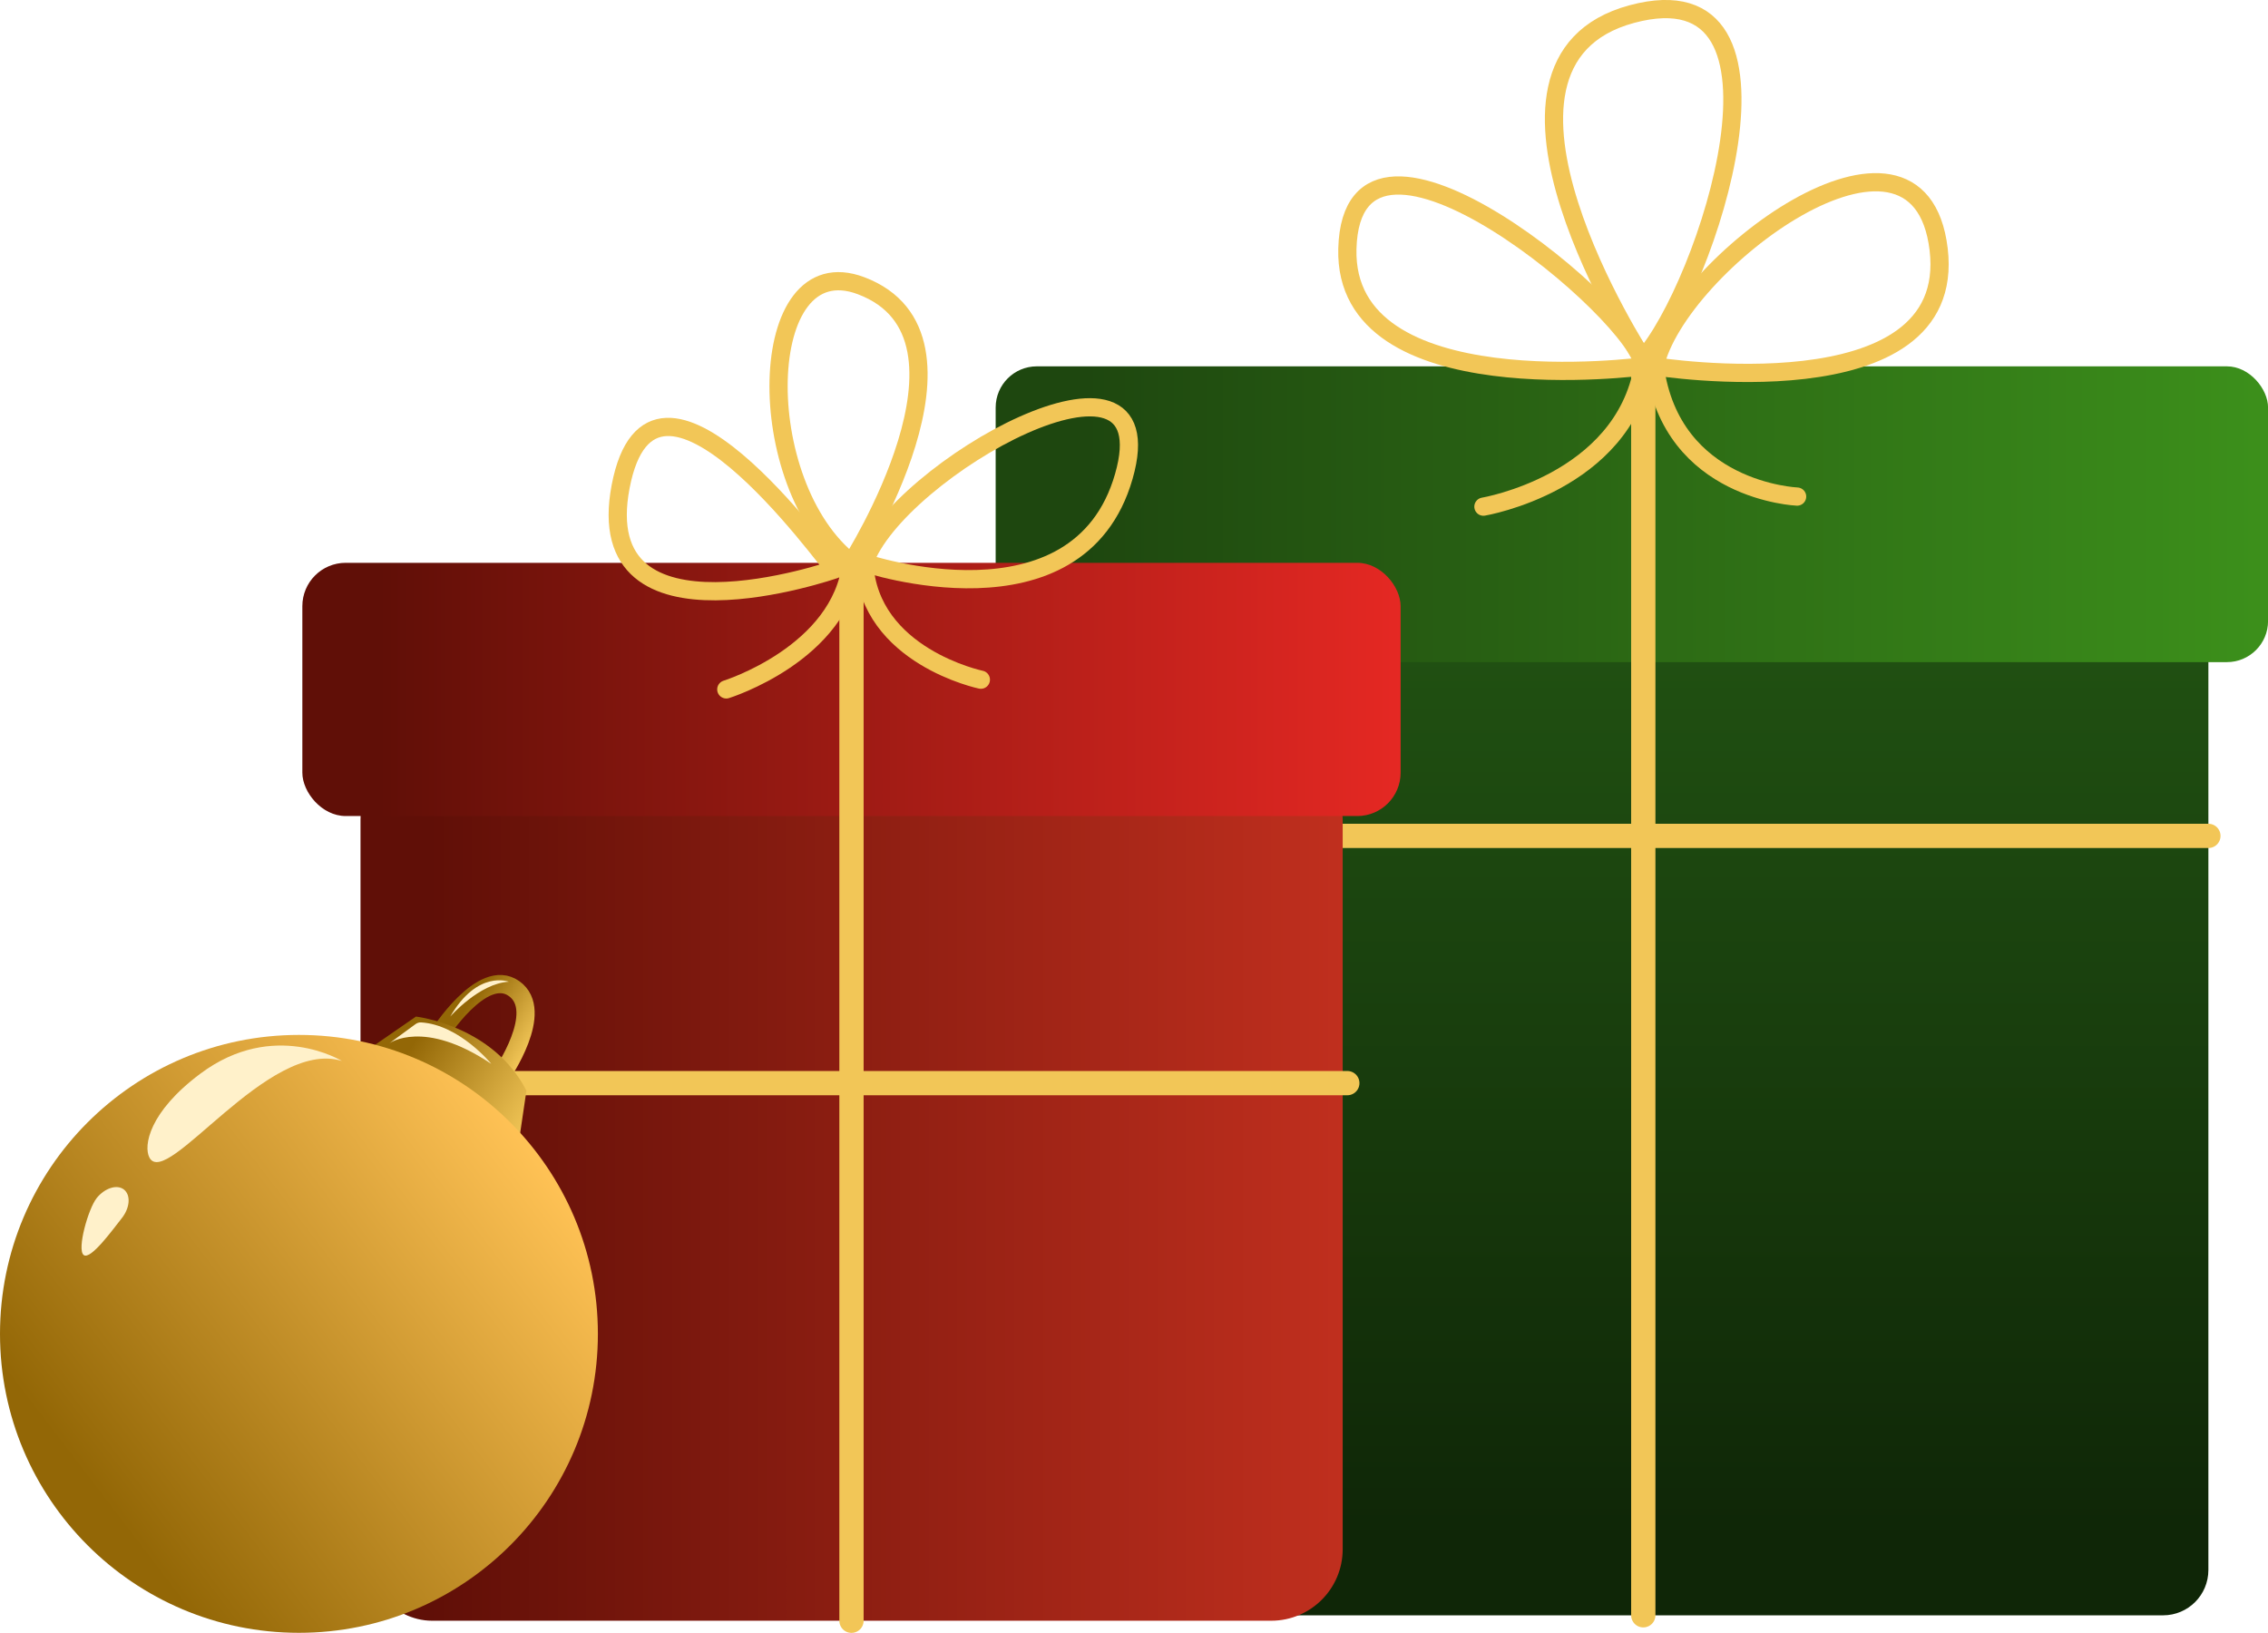
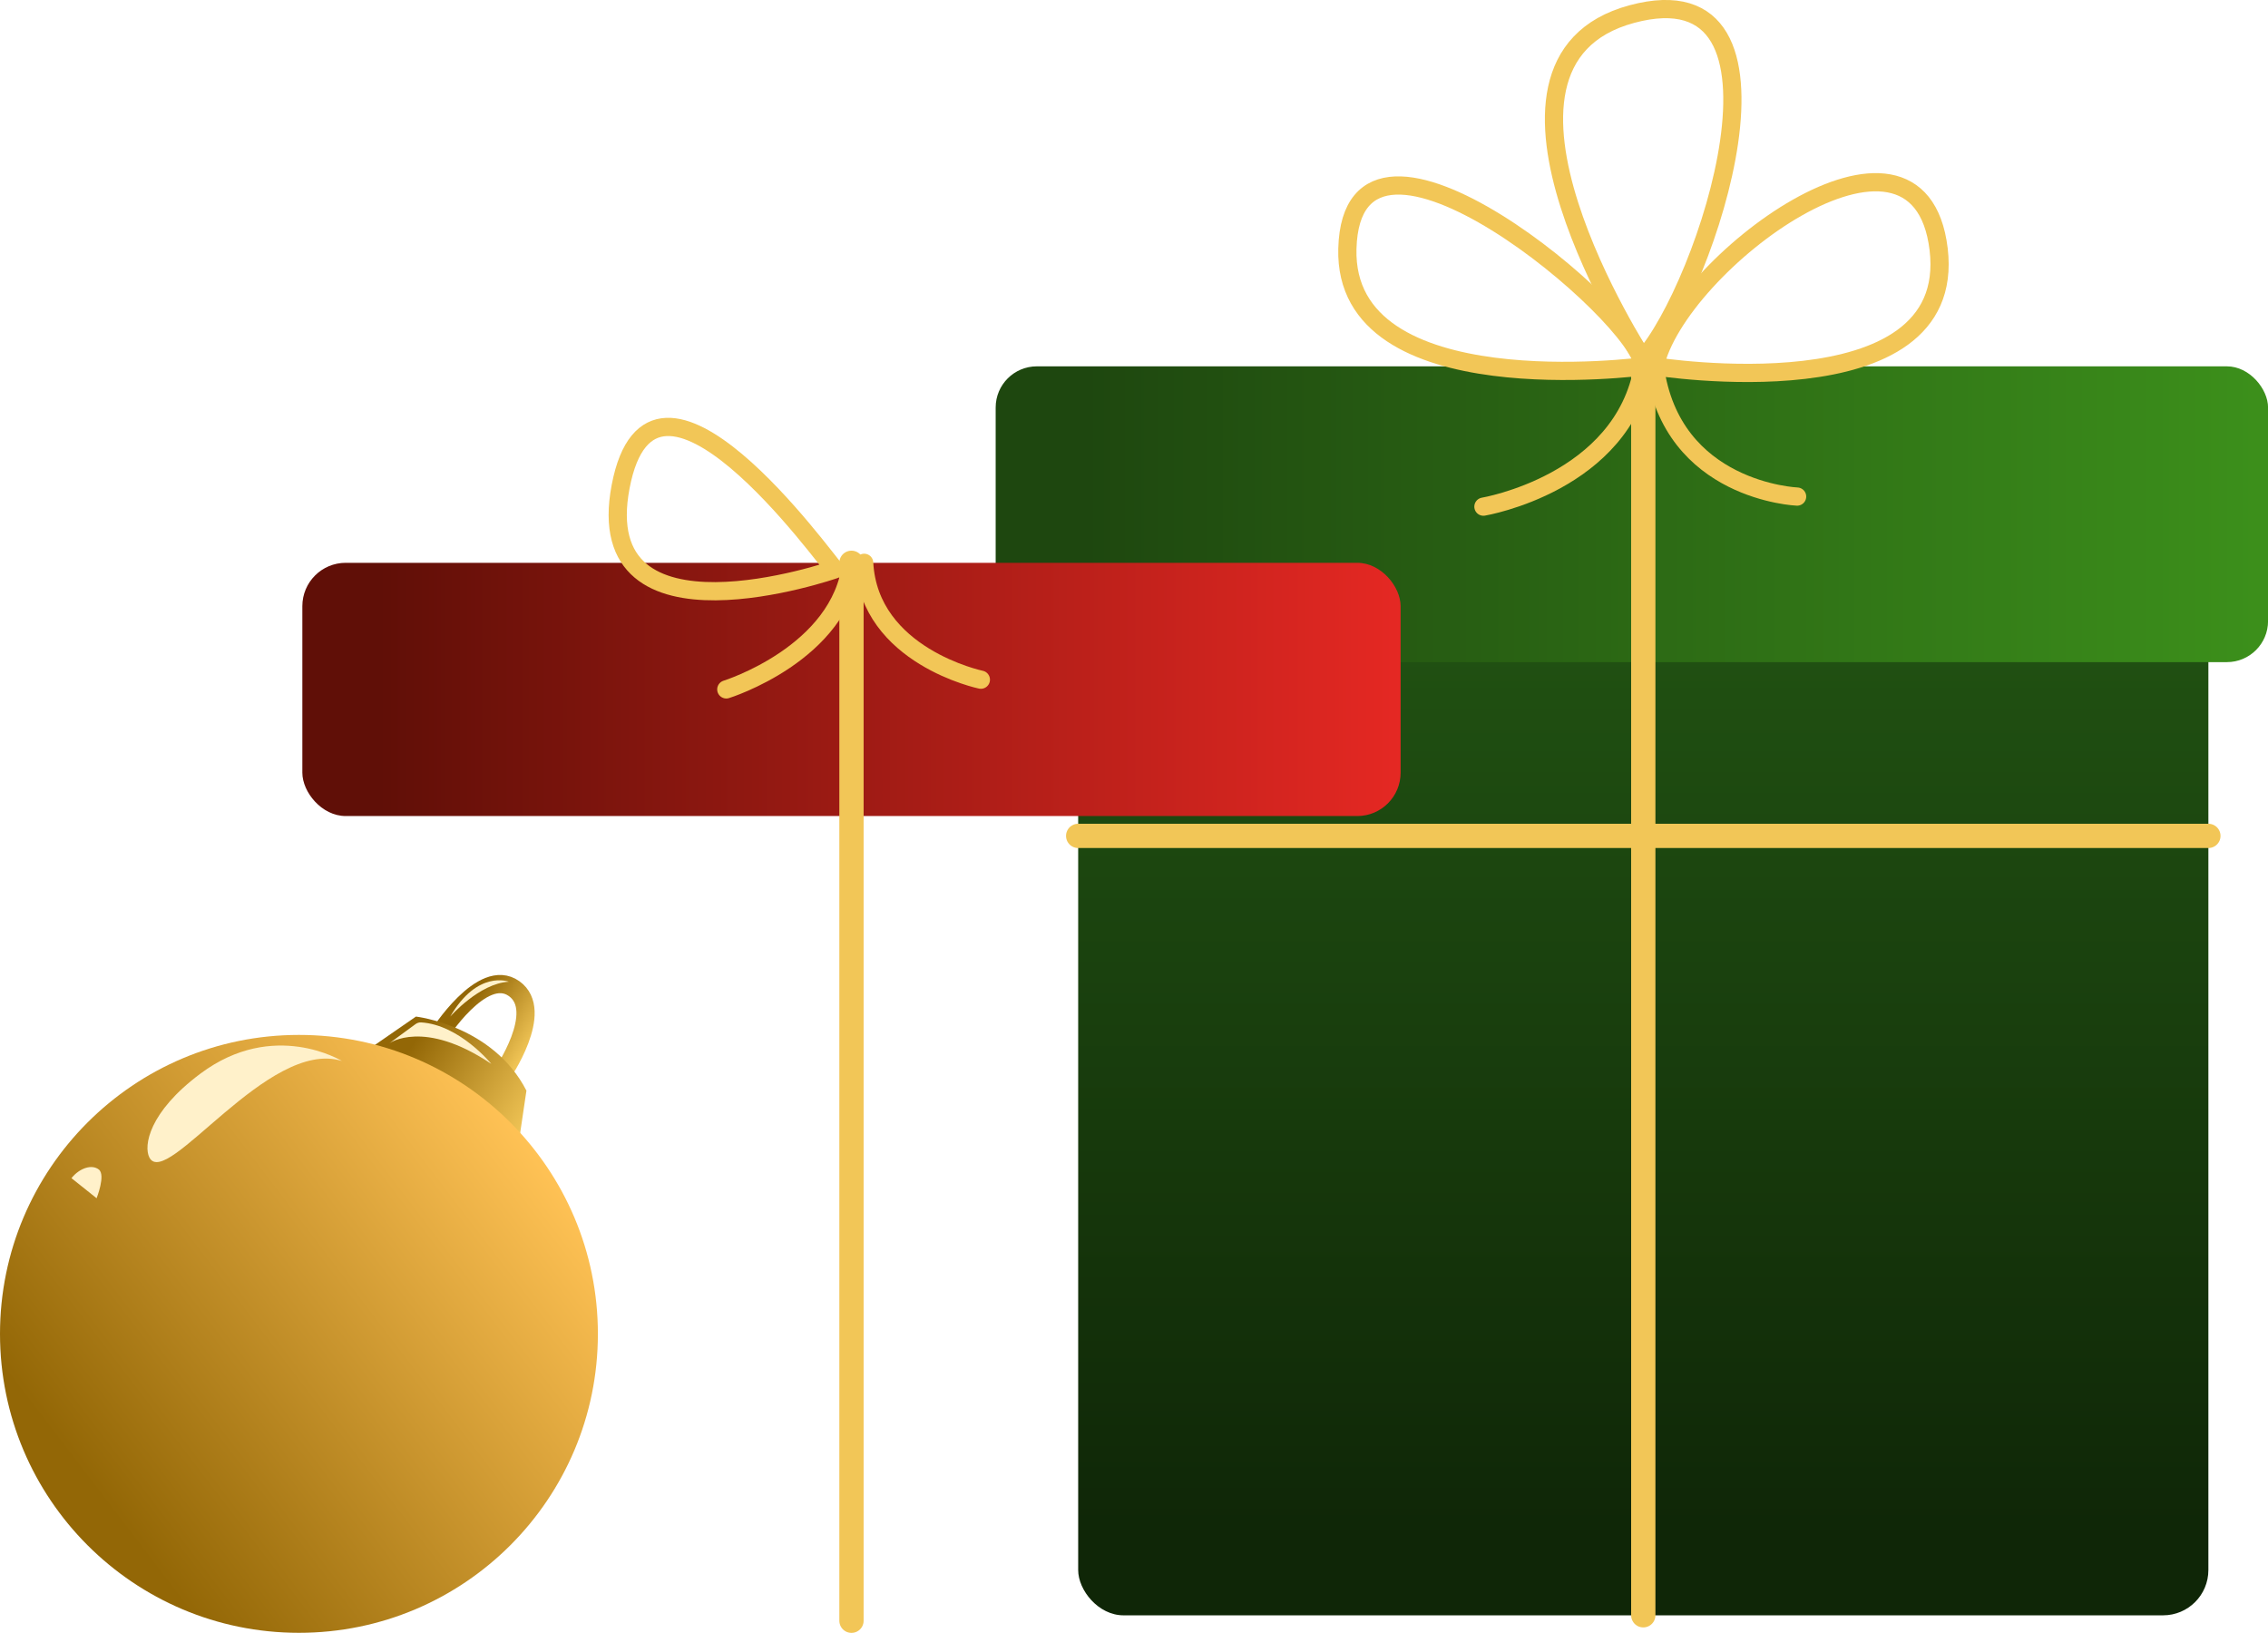
<svg xmlns="http://www.w3.org/2000/svg" xmlns:xlink="http://www.w3.org/1999/xlink" id="_Слой_2" data-name="Слой 2" viewBox="0 0 373.57 268.95">
  <defs>
    <style> .cls-1 { fill: #fff1ca; } .cls-2 { fill: url(#_Безымянный_градиент_65); } .cls-3 { fill: url(#_Безымянный_градиент_69); } .cls-4 { fill: url(#_Безымянный_градиент_61); } .cls-5 { fill: url(#_Безымянный_градиент_71); } .cls-6 { fill: url(#_Безымянный_градиент_43); } .cls-7 { stroke: url(#_Безымянный_градиент_34); } .cls-7, .cls-8, .cls-9, .cls-10 { fill: none; stroke-linecap: round; } .cls-7, .cls-8, .cls-10 { stroke-linejoin: round; } .cls-7, .cls-10 { stroke-width: 3px; } .cls-8, .cls-9 { stroke-width: 4px; } .cls-8, .cls-9, .cls-10 { stroke: #f2c657; } .cls-9 { stroke-miterlimit: 10; } .cls-11 { fill: url(#_Безымянный_градиент_34-2); } </style>
    <linearGradient id="_Безымянный_градиент_61" data-name="Безымянный градиент 61" x1="270.67" y1="266.05" x2="270.67" y2="90.75" gradientUnits="userSpaceOnUse">
      <stop offset=".07" stop-color="#0f2607" />
      <stop offset="1" stop-color="#225513" />
    </linearGradient>
    <linearGradient id="_Безымянный_градиент_65" data-name="Безымянный градиент 65" x1="164" y1="84.7" x2="373.57" y2="84.7" gradientUnits="userSpaceOnUse">
      <stop offset=".07" stop-color="#1e470f" />
      <stop offset="1" stop-color="#3c901b" />
    </linearGradient>
    <linearGradient id="_Безымянный_градиент_69" data-name="Безымянный градиент 69" x1="59.38" y1="195.12" x2="221.16" y2="195.12" gradientUnits="userSpaceOnUse">
      <stop offset=".07" stop-color="#600f07" />
      <stop offset="1" stop-color="#c02f1e" />
    </linearGradient>
    <linearGradient id="_Безымянный_градиент_71" data-name="Безымянный градиент 71" x1="49.8" y1="113.55" x2="230.7" y2="113.55" gradientUnits="userSpaceOnUse">
      <stop offset=".07" stop-color="#600f07" />
      <stop offset="1" stop-color="#e52823" />
    </linearGradient>
    <linearGradient id="_Безымянный_градиент_34" data-name="Безымянный градиент 34" x1="-294.67" y1="-735.47" x2="-279.43" y2="-735.47" gradientTransform="translate(-90.03 939.17) rotate(33.83)" gradientUnits="userSpaceOnUse">
      <stop offset=".18" stop-color="#936706" />
      <stop offset="1" stop-color="#f2c657" />
    </linearGradient>
    <linearGradient id="_Безымянный_градиент_34-2" data-name="Безымянный градиент 34" x1="-301.03" y1="-726.64" x2="-272.3" y2="-726.64" xlink:href="#_Безымянный_градиент_34" />
    <linearGradient id="_Безымянный_градиент_43" data-name="Безымянный градиент 43" x1="-197.74" y1="1212.19" x2="-99.26" y2="1212.19" gradientTransform="translate(-568.61 -833.73) rotate(-37.38)" gradientUnits="userSpaceOnUse">
      <stop offset=".07" stop-color="#936706" />
      <stop offset="1" stop-color="#ffc255" />
    </linearGradient>
  </defs>
  <g id="_Слой_18" data-name="Слой 18">
    <g>
      <g>
        <rect class="cls-4" x="177.59" y="90.75" width="186.16" height="175.31" rx="7.46" ry="7.46" />
        <rect class="cls-2" x="164" y="60.34" width="209.58" height="48.72" rx="6.78" ry="6.78" />
        <line class="cls-9" x1="270.67" y1="60.34" x2="270.67" y2="266.05" />
        <path class="cls-10" d="M270.61,59.11s-31.7-48.74-1.83-56.79c29.88-8.05,12.26,45.19,1.83,56.79Z" />
        <path class="cls-10" d="M272.56,60.34s50.03,7.97,46.76-19.29c-3.28-27.26-43.13,2.51-46.76,19.29Z" />
        <path class="cls-10" d="M270.67,60.34s-49.43,6.61-48.74-19.37c.78-29.13,48.54,11.21,48.74,19.37Z" />
        <path class="cls-10" d="M244.34,83.45s23.04-3.87,26.33-23.11" />
        <path class="cls-10" d="M296.01,81.79s-20.71-.83-23.45-21.45" />
        <line class="cls-8" x1="177.59" y1="137.68" x2="363.75" y2="137.68" />
      </g>
      <g>
-         <rect class="cls-3" x="59.38" y="123.29" width="161.78" height="143.66" rx="11.78" ry="11.78" />
        <rect class="cls-5" x="49.8" y="92.7" width="180.9" height="41.71" rx="7.14" ry="7.14" />
        <line class="cls-8" x1="140.25" y1="92.7" x2="140.25" y2="266.95" />
-         <line class="cls-8" x1="59.38" y1="178.4" x2="221.92" y2="178.4" />
-         <path class="cls-10" d="M140.25,92.7s23.75-37.27,1.58-45.64c-17.51-6.62-18.17,32.78-1.58,45.64Z" />
-         <path class="cls-10" d="M142.34,92.7s35.28,11.89,42.77-14.24c7.49-26.13-37.45-1.15-42.77,14.24Z" />
        <path class="cls-10" d="M137.51,93.78s-40.61,14.15-35.28-13.65,33.78,12.15,35.28,13.65Z" />
        <path class="cls-10" d="M140.25,92.7c-1.72,14.97-20.62,20.85-20.62,20.85" />
        <path class="cls-10" d="M161.56,111.95s-18.4-3.83-19.22-19.25" />
      </g>
      <g>
        <path class="cls-7" d="M72.23,170.56s7.2-11.45,12.44-7.73c5.24,3.71-2.04,14.19-2.04,14.19l-10.4-6.46Z" />
        <path class="cls-11" d="M61.71,172.14l6.8-4.7s12.69,1.44,18.2,12.2l-1.29,8.72s-8.02-11.99-23.71-16.21Z" />
        <circle class="cls-6" cx="49.24" cy="219.7" r="49.24" />
        <path class="cls-1" d="M56.31,174.75s-11.23-6.92-23.29,2.08c-8.54,6.37-9.38,11.93-8.42,13.81,2.77,5.42,19.6-19.67,31.7-15.89Z" />
-         <path class="cls-1" d="M15.91,197.36c-1.35,1.69-3.28,8.44-2.13,9.35,1.14,.91,4.92-4.36,6.27-6.05s1.52-3.8,.38-4.72c-1.14-.91-3.16-.28-4.52,1.41Z" />
+         <path class="cls-1" d="M15.91,197.36s1.52-3.8,.38-4.72c-1.14-.91-3.16-.28-4.52,1.41Z" />
        <path class="cls-1" d="M80.9,175.2s-5.24-6.42-11.54-6.8c-.33-.02-.66,.09-.93,.29l-4.3,3.15s5.64-4.09,16.76,3.37Z" />
        <path class="cls-1" d="M83.81,161.7s-5.15-2.02-9.65,5.74c0,0,4.76-5.46,9.65-5.74Z" />
      </g>
    </g>
  </g>
</svg>